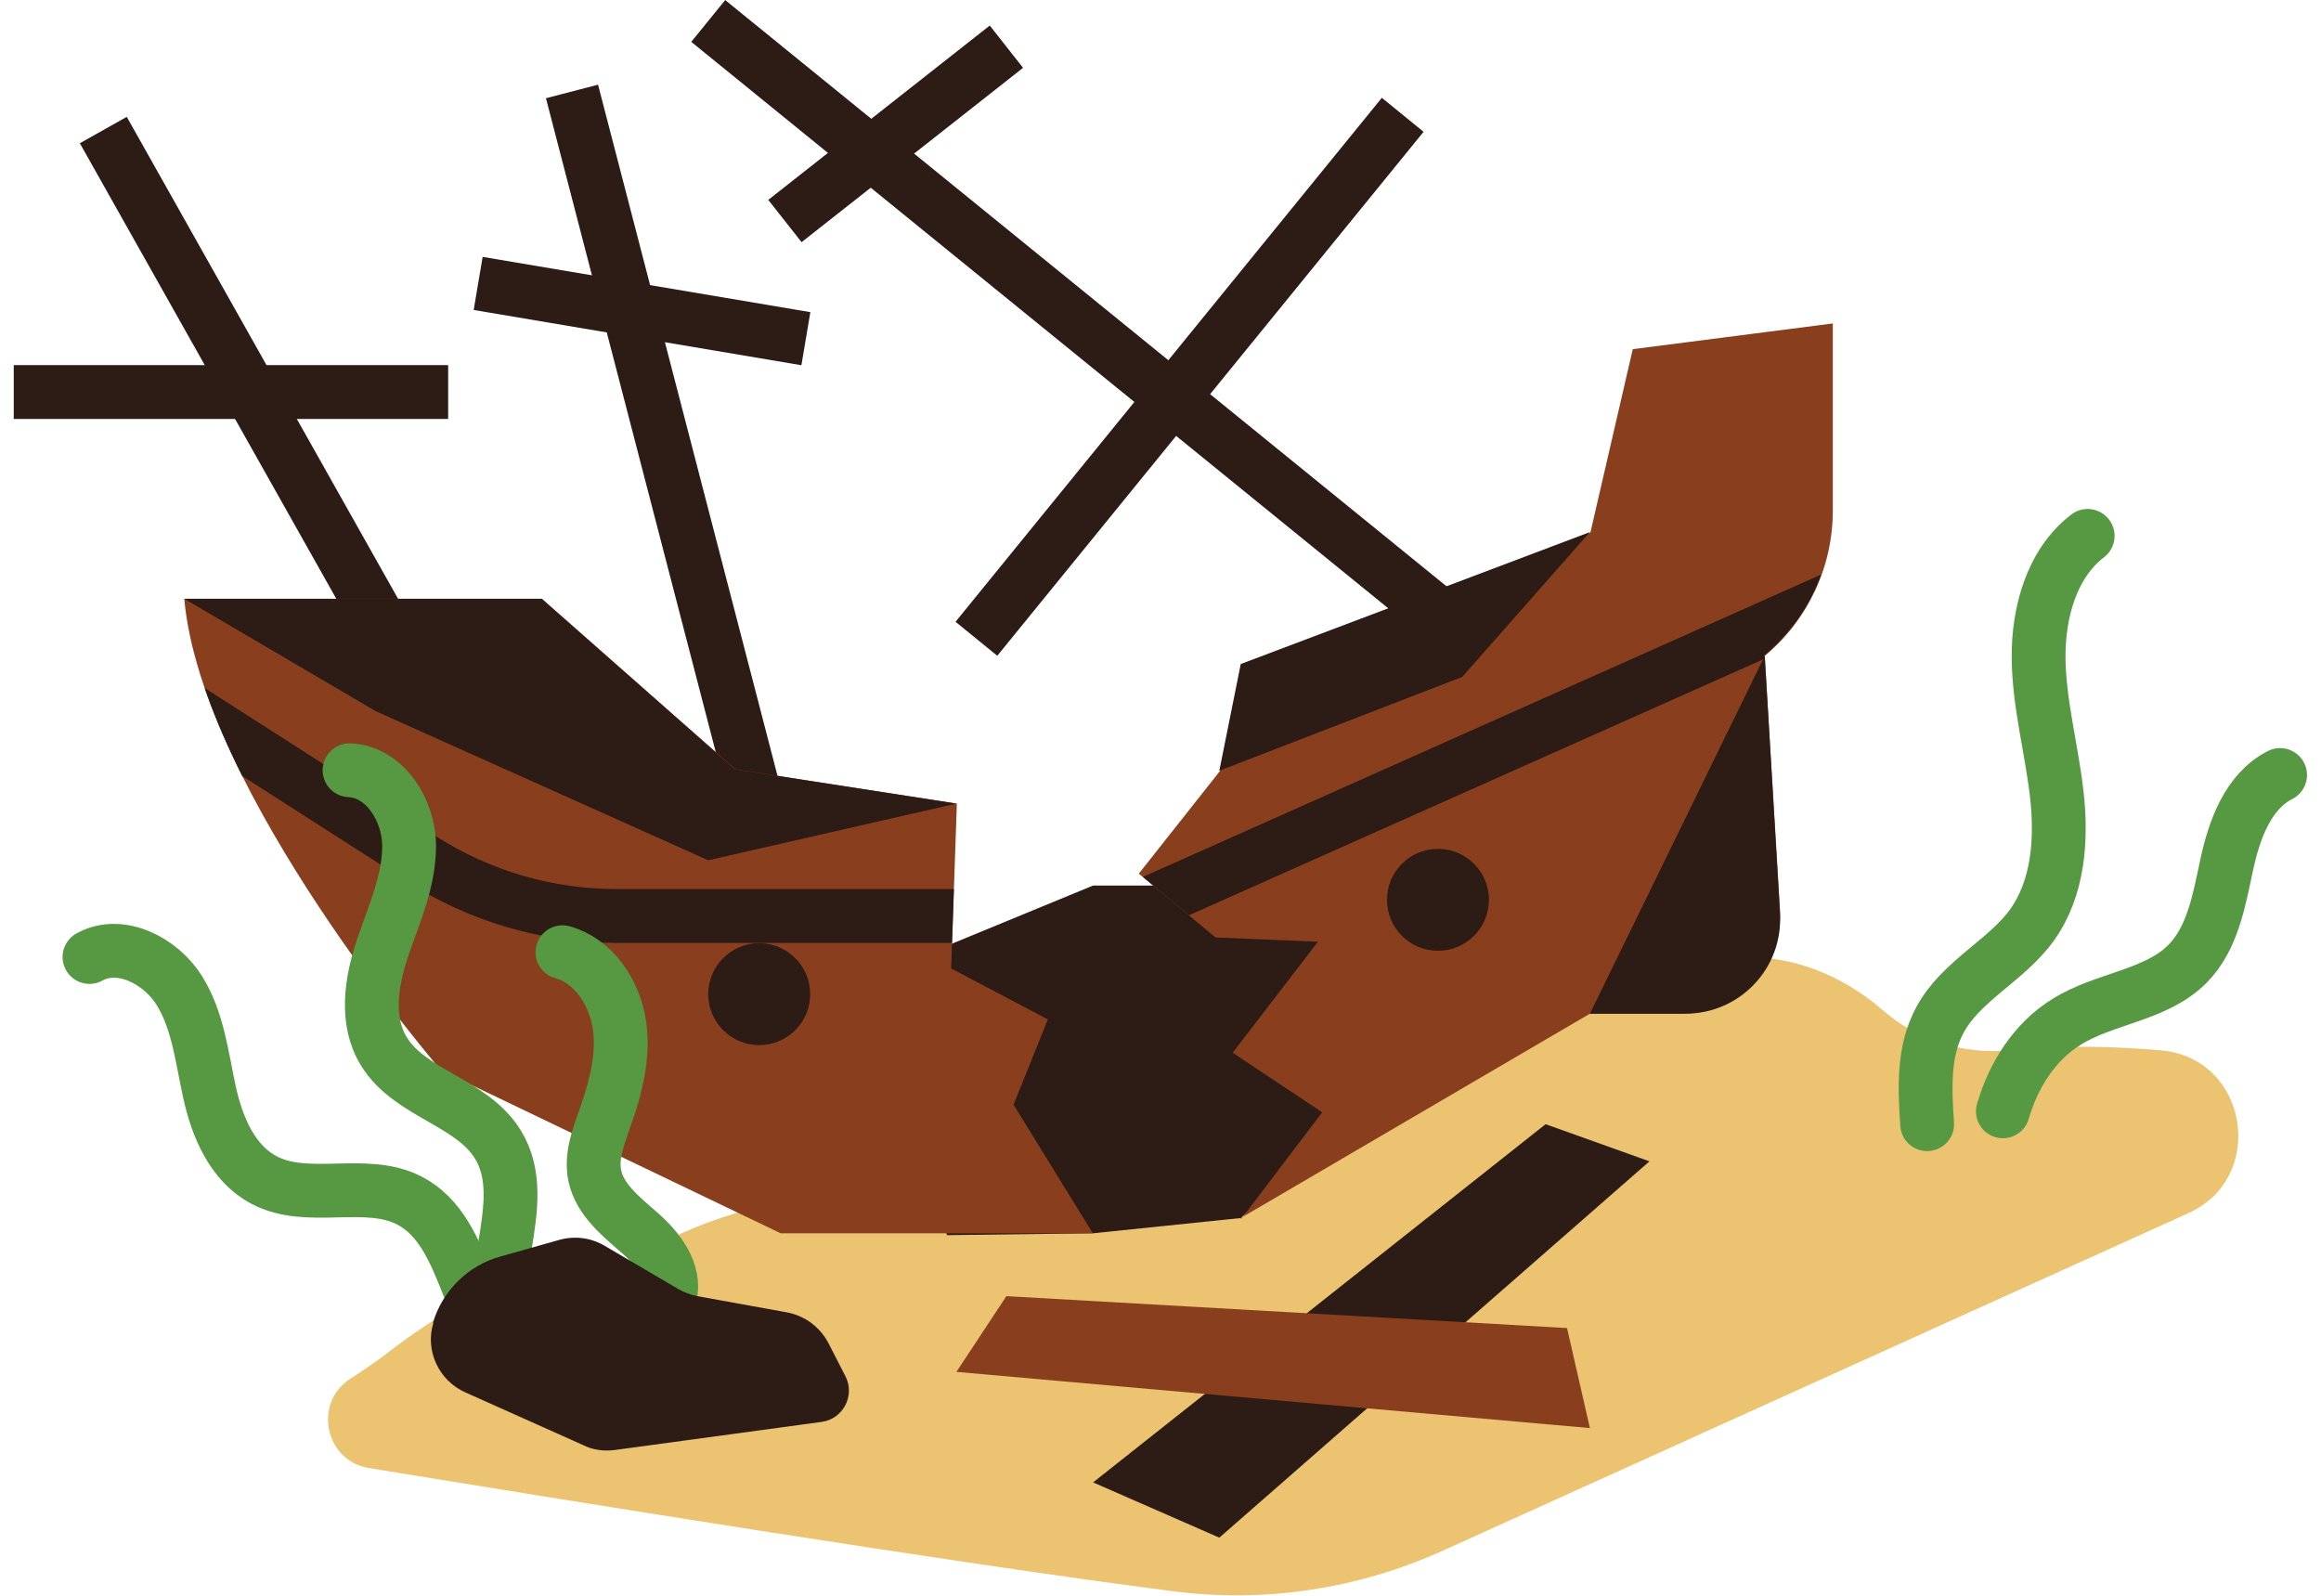
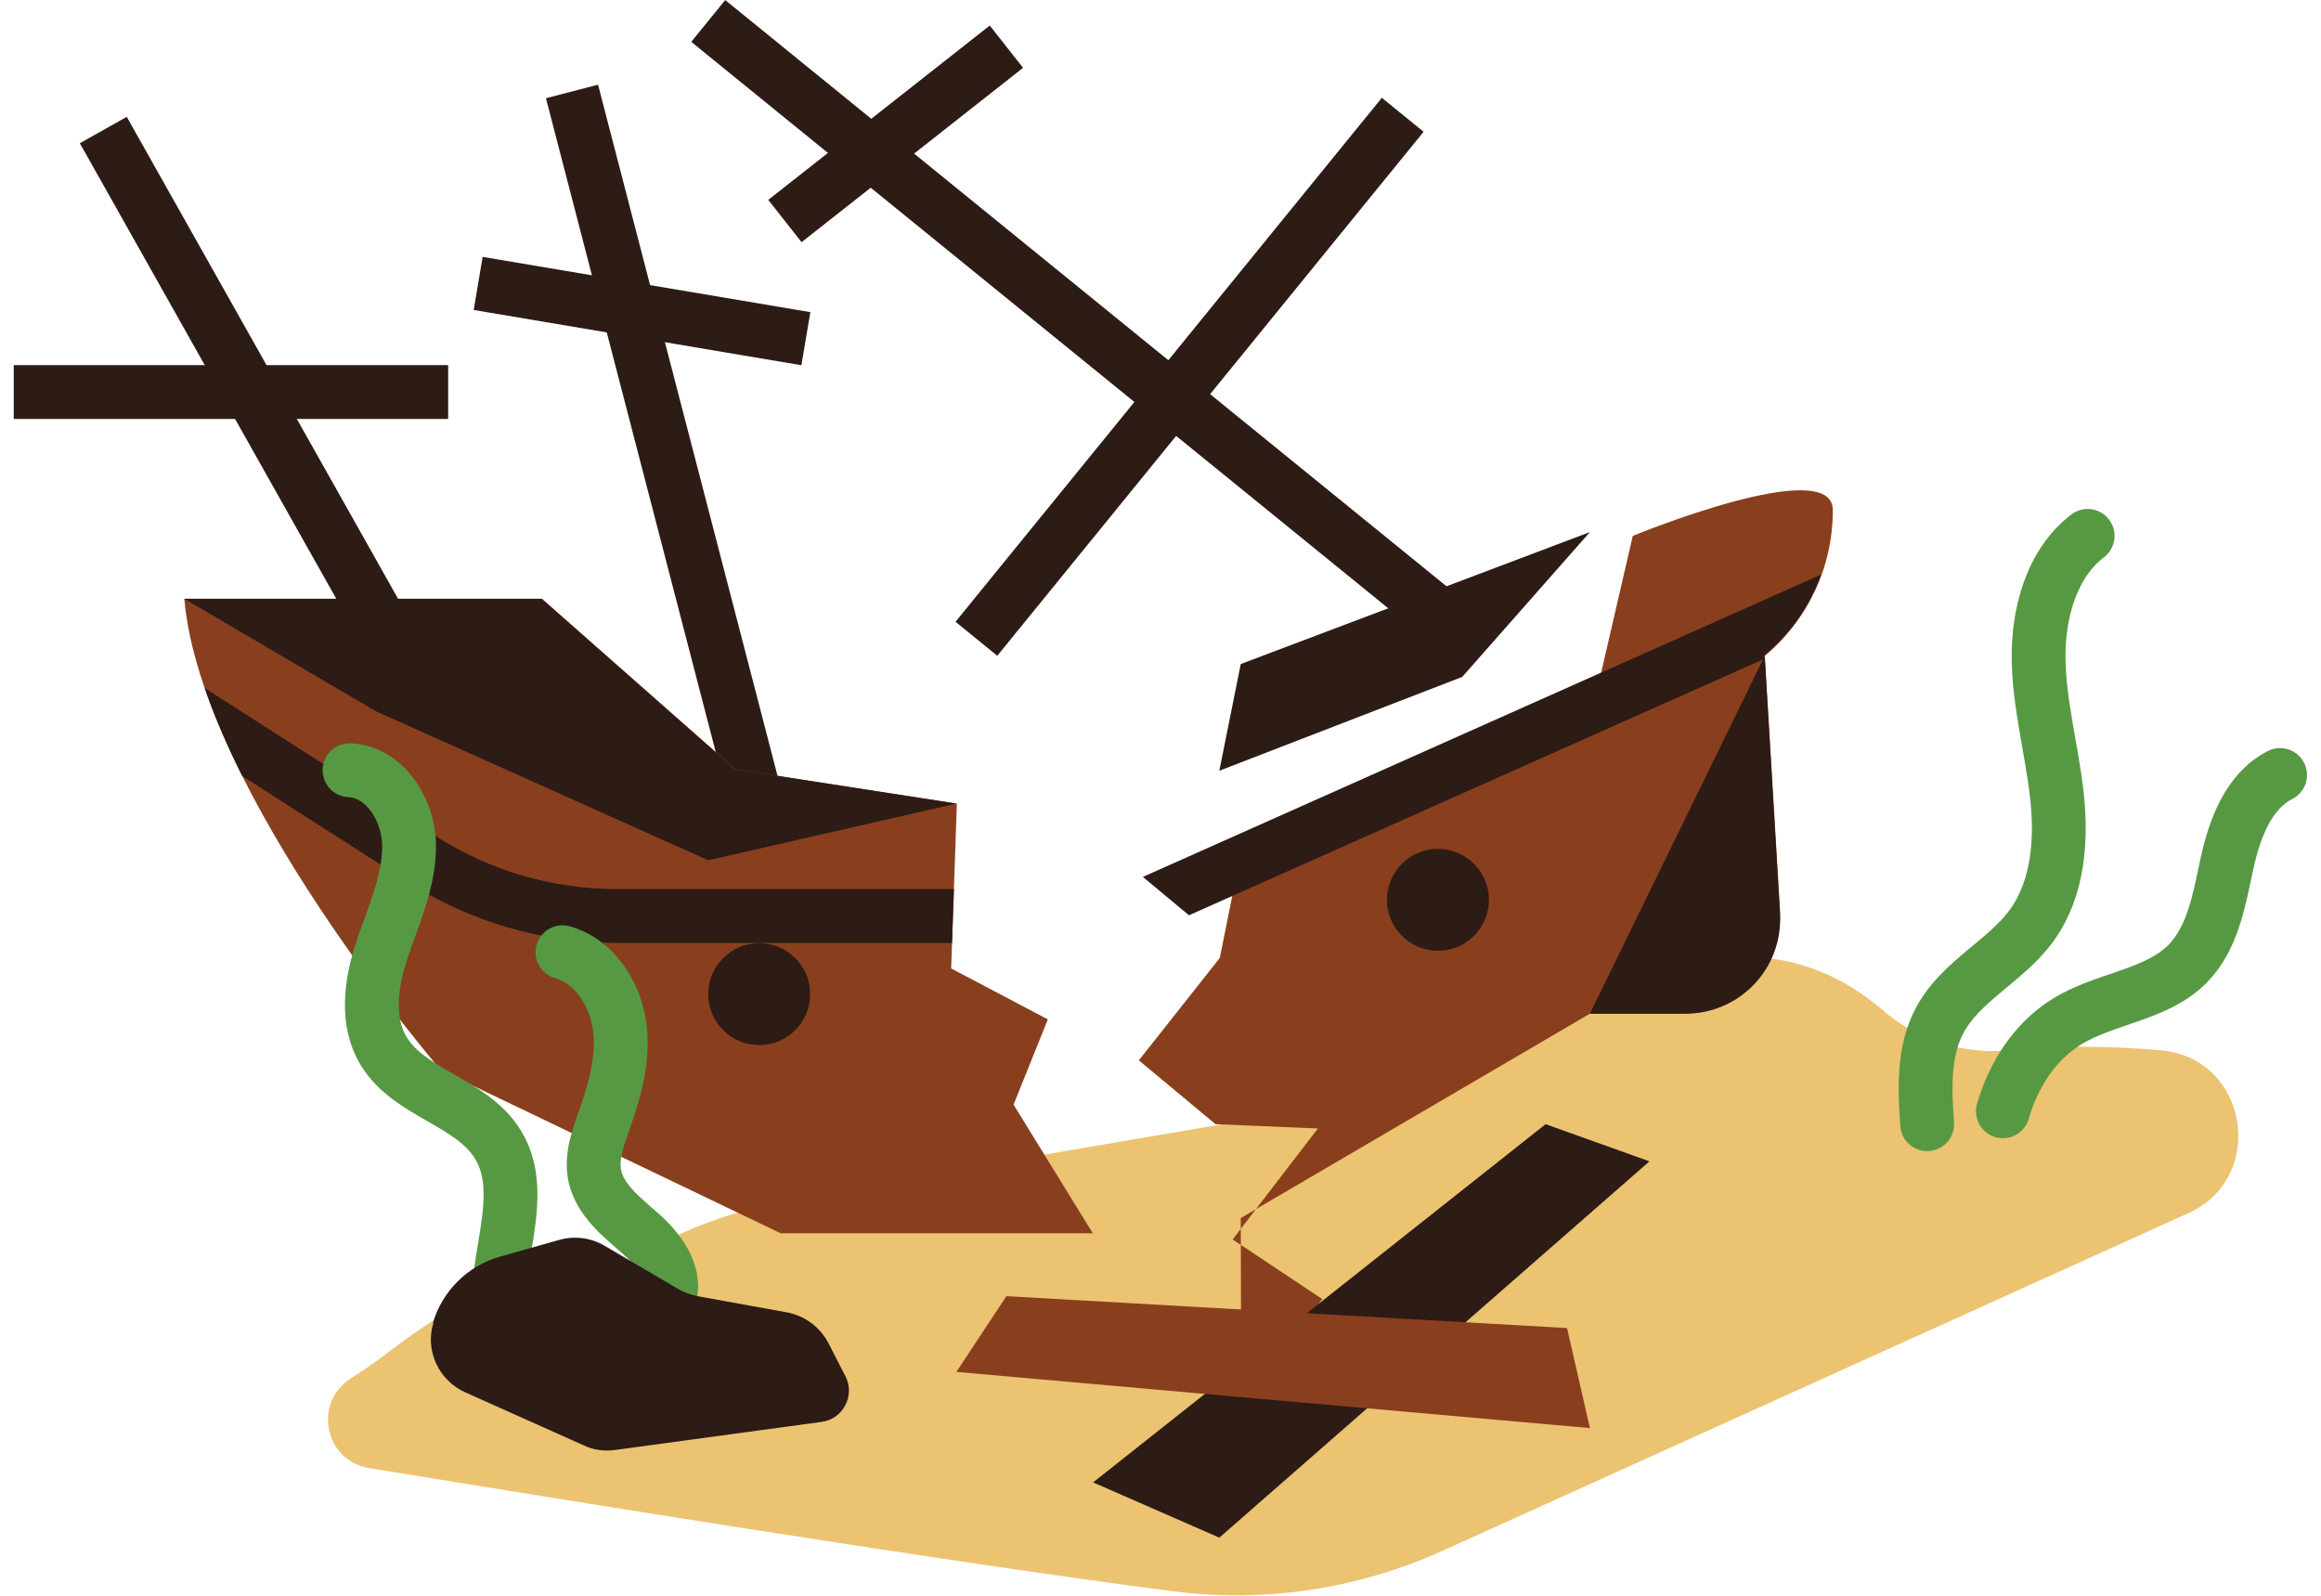
<svg xmlns="http://www.w3.org/2000/svg" id="Layer_26647681c035cd" data-name="Layer 2" viewBox="0 0 48.15 33.5" aria-hidden="true" width="48px" height="33px">
  <defs>
    <linearGradient class="cerosgradient" data-cerosgradient="true" id="CerosGradient_id538a4f354" gradientUnits="userSpaceOnUse" x1="50%" y1="100%" x2="50%" y2="0%">
      <stop offset="0%" stop-color="#d1d1d1" />
      <stop offset="100%" stop-color="#d1d1d1" />
    </linearGradient>
    <linearGradient />
    <style>
      .cls-1-6647681c035cd{
        clip-path: url(#clippath6647681c035cd);
      }

      .cls-2-6647681c035cd, .cls-3-6647681c035cd, .cls-4-6647681c035cd{
        fill: none;
      }

      .cls-2-6647681c035cd, .cls-5-6647681c035cd, .cls-6-6647681c035cd, .cls-7-6647681c035cd{
        stroke-width: 0px;
      }

      .cls-8-6647681c035cd{
        clip-path: url(#clippath-16647681c035cd);
      }

      .cls-3-6647681c035cd{
        stroke: #2d1b15;
      }

      .cls-3-6647681c035cd, .cls-4-6647681c035cd{
        stroke-miterlimit: 10;
        stroke-width: 1.13px;
      }

      .cls-4-6647681c035cd{
        stroke: #579943;
        stroke-linecap: round;
      }

      .cls-5-6647681c035cd{
        fill: #2d1b15;
      }

      .cls-6-6647681c035cd{
        fill: #893f1e;
      }

      .cls-7-6647681c035cd{
        fill: #ecc371;
      }
    </style>
    <clipPath id="clippath6647681c035cd">
      <path class="cls-2-6647681c035cd" d="M22.66,25.89h-6.56l-7.13-3.42s-5.03-5.84-5.39-9.9h7.51l4.06,3.58,4.65.72-.12,3.46,2.03,1.07-.72,1.79,1.67,2.71Z" />
    </clipPath>
    <clipPath id="clippath-16647681c035cd">
      <path class="cls-2-6647681c035cd" d="M25.76,25.57l7.33-4.29h2.14c1.07,0,1.92-.9,1.85-1.97l-.33-5.55h0c.91-.76,1.43-1.87,1.43-3.06v-3.92s-4.2.54-4.2.54l-.89,3.85-7.33,2.77-.45,2.24-1.7,2.15,1.61,1.34,2.15.09-1.79,2.33,1.88,1.25-1.7,2.24Z" />
    </clipPath>
  </defs>
  <g id="Layer_76647681c035cd" data-name="Layer 7">
    <g>
      <path class="cls-7-6647681c035cd" d="M10.71,26.95c.59-.11,1.21-.08,1.77-.28.37-.13.71-.35,1.06-.54,1.34-.73,2.88-1,4.39-1.26,3.6-.61,7.2-1.23,10.8-1.84,1.41-.24,3.39-3.15,7.9-2.93.96.05,1.87.47,2.6,1.1h0c.73.64,1.69.94,2.66.85,1.12-.11,2.16-.09,3.19,0,1.83.16,2.24,2.67.57,3.42l-15.64,7.08c-1.79.81-3.76,1.11-5.71.85-4.52-.58-12.92-1.94-16.84-2.58-.93-.15-1.18-1.37-.39-1.88.24-.15.45-.3.62-.42.91-.7,1.87-1.38,3.03-1.58Z" />
      <line class="cls-3-6647681c035cd" x1="1.88" y1="2.73" x2="7.6" y2="12.89" />
      <line class="cls-3-6647681c035cd" y1="8.23" x2="9.12" y2="8.23" />
      <line class="cls-3-6647681c035cd" x1="11.72" y1="1.92" x2="15.74" y2="17.4" />
      <line class="cls-3-6647681c035cd" x1="9.75" y1="5.95" x2="16.63" y2="7.11" />
-       <polygon class="cls-5-6647681c035cd" points="18.51 20.3 22.66 18.59 28.08 18.59 29.16 22.35 25.76 25.57 22.66 25.89 19.59 25.93 18.51 20.3" />
      <path class="cls-6-6647681c035cd" d="M22.66,25.89h-6.56l-7.13-3.42s-5.03-5.84-5.39-9.9h7.51l4.06,3.58,4.65.72-.12,3.46,2.03,1.07-.72,1.79,1.67,2.71Z" />
-       <path class="cls-6-6647681c035cd" d="M25.76,25.57l7.33-4.29h1.91c1.2,0,2.15-1.01,2.08-2.2l-.32-5.31h0c.91-.76,1.43-1.87,1.43-3.06v-3.92s-4.2.54-4.2.54l-.89,3.85-7.33,2.77-.45,2.24-1.7,2.15,1.61,1.34,2.15.09-1.79,2.33,1.88,1.25-1.7,2.24Z" />
+       <path class="cls-6-6647681c035cd" d="M25.76,25.57l7.33-4.29h1.91c1.2,0,2.15-1.01,2.08-2.2l-.32-5.31h0c.91-.76,1.43-1.87,1.43-3.06s-4.2.54-4.2.54l-.89,3.85-7.33,2.77-.45,2.24-1.7,2.15,1.61,1.34,2.15.09-1.79,2.33,1.88,1.25-1.7,2.24Z" />
      <line class="cls-3-6647681c035cd" x1="14.58" y1=".44" x2="29.9" y2="12.89" />
      <line class="cls-3-6647681c035cd" x1="16.19" y1="4.64" x2="20.84" y2=".98" />
      <line class="cls-3-6647681c035cd" x1="29.16" y1="2.41" x2="20.21" y2="13.41" />
      <polygon class="cls-5-6647681c035cd" points="3.58 12.57 7.6 14.93 14.58 18.06 19.79 16.87 15.14 16.15 11.08 12.57 3.58 12.57" />
      <polygon class="cls-5-6647681c035cd" points="25.31 16.18 30.41 14.21 33.09 11.17 25.76 13.94 25.31 16.18" />
      <circle class="cls-5-6647681c035cd" cx="15.65" cy="20.87" r="1.07" />
      <circle class="cls-5-6647681c035cd" cx="29.9" cy="18.89" r="1.07" />
      <path class="cls-5-6647681c035cd" d="M33.09,21.28l3.67-7.51.32,5.41c.07,1.14-.84,2.1-1.98,2.1h-2.01Z" />
      <path class="cls-4-6647681c035cd" d="M40.17,23.6c-.05-.74-.09-1.53.27-2.19.44-.82,1.39-1.24,1.93-1.99.56-.78.63-1.81.52-2.76s-.37-1.89-.38-2.84.27-1.99,1.03-2.57" />
      <path class="cls-4-6647681c035cd" d="M41.76,23.33c.22-.76.67-1.47,1.34-1.88.8-.5,1.88-.55,2.54-1.22.53-.54.66-1.34.82-2.08s.45-1.54,1.12-1.88" />
      <g class="cls-1-6647681c035cd">
        <path class="cls-3-6647681c035cd" d="M3.58,14.84l4.98,3.19c1.23.79,2.65,1.2,4.11,1.2h8.44" />
      </g>
-       <path class="cls-4-6647681c035cd" d="M1.59,20.09c.65-.36,1.5.08,1.89.71s.47,1.4.63,2.13.48,1.49,1.14,1.84c.92.49,2.13-.04,3.05.43,1.31.67,1.17,2.81,2.42,3.59" />
      <path class="cls-4-6647681c035cd" d="M7.05,16.17c.74.03,1.25.84,1.25,1.59s-.32,1.44-.56,2.15-.36,1.53.03,2.16c.54.89,1.84,1.06,2.39,1.95.78,1.25-.45,3.01.22,4.33" />
      <path class="cls-4-6647681c035cd" d="M11.52,19.99c.65.18,1.08.83,1.19,1.49s-.07,1.34-.29,1.97c-.14.4-.31.82-.22,1.24.11.5.55.85.94,1.19s.76.82.64,1.32" />
      <path class="cls-5-6647681c035cd" d="M8.8,27.77h0c.2-.67.73-1.2,1.41-1.39l1.24-.35c.32-.09.66-.05.95.12l1.55.91c.12.07.26.12.4.15l1.88.34c.37.07.69.3.87.64l.36.7c.21.41-.05.9-.5.96l-4.34.59c-.23.03-.46,0-.66-.1l-2.48-1.11c-.56-.25-.85-.88-.67-1.46Z" />
      <g class="cls-8-6647681c035cd">
        <line class="cls-3-6647681c035cd" x1="23.25" y1="19.23" x2="39.74" y2="11.88" />
      </g>
      <polygon class="cls-5-6647681c035cd" points="22.66 31.12 32.16 23.6 34.34 24.38 25.31 32.28 22.66 31.12" />
      <polygon class="cls-6-6647681c035cd" points="20.84 27.21 32.61 27.88 33.09 29.98 19.79 28.8 20.84 27.21" />
    </g>
  </g>
</svg>